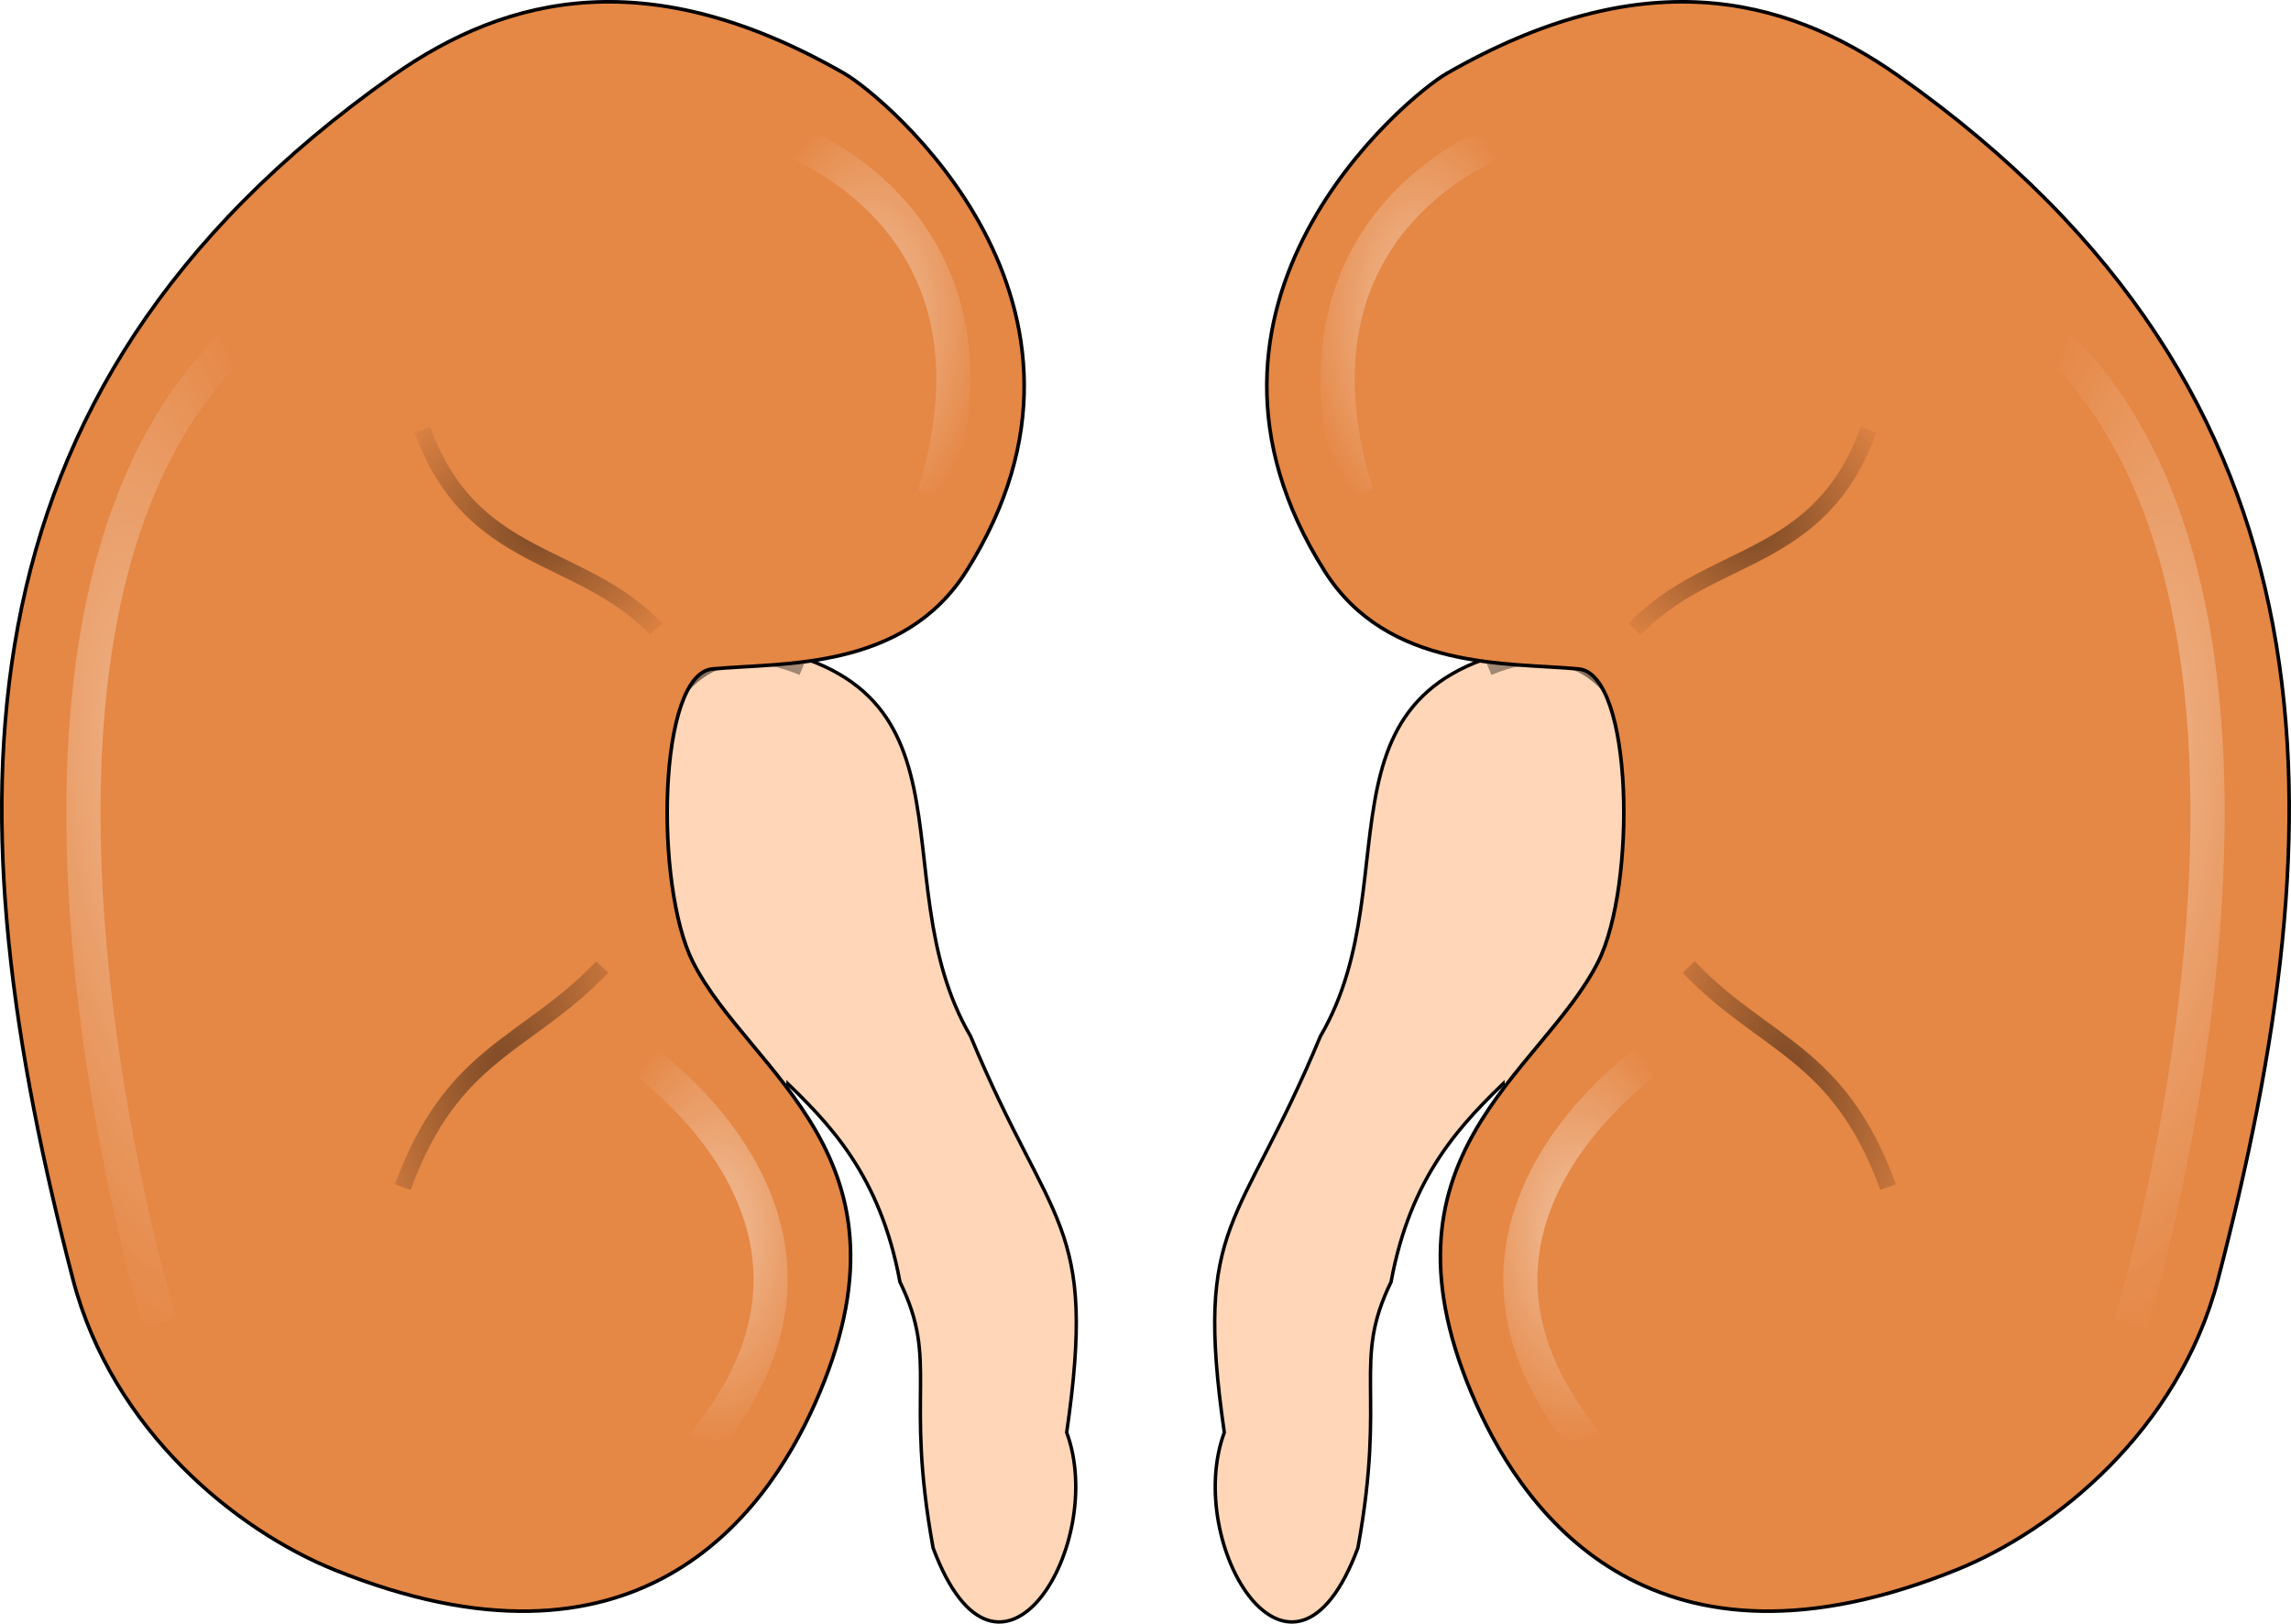
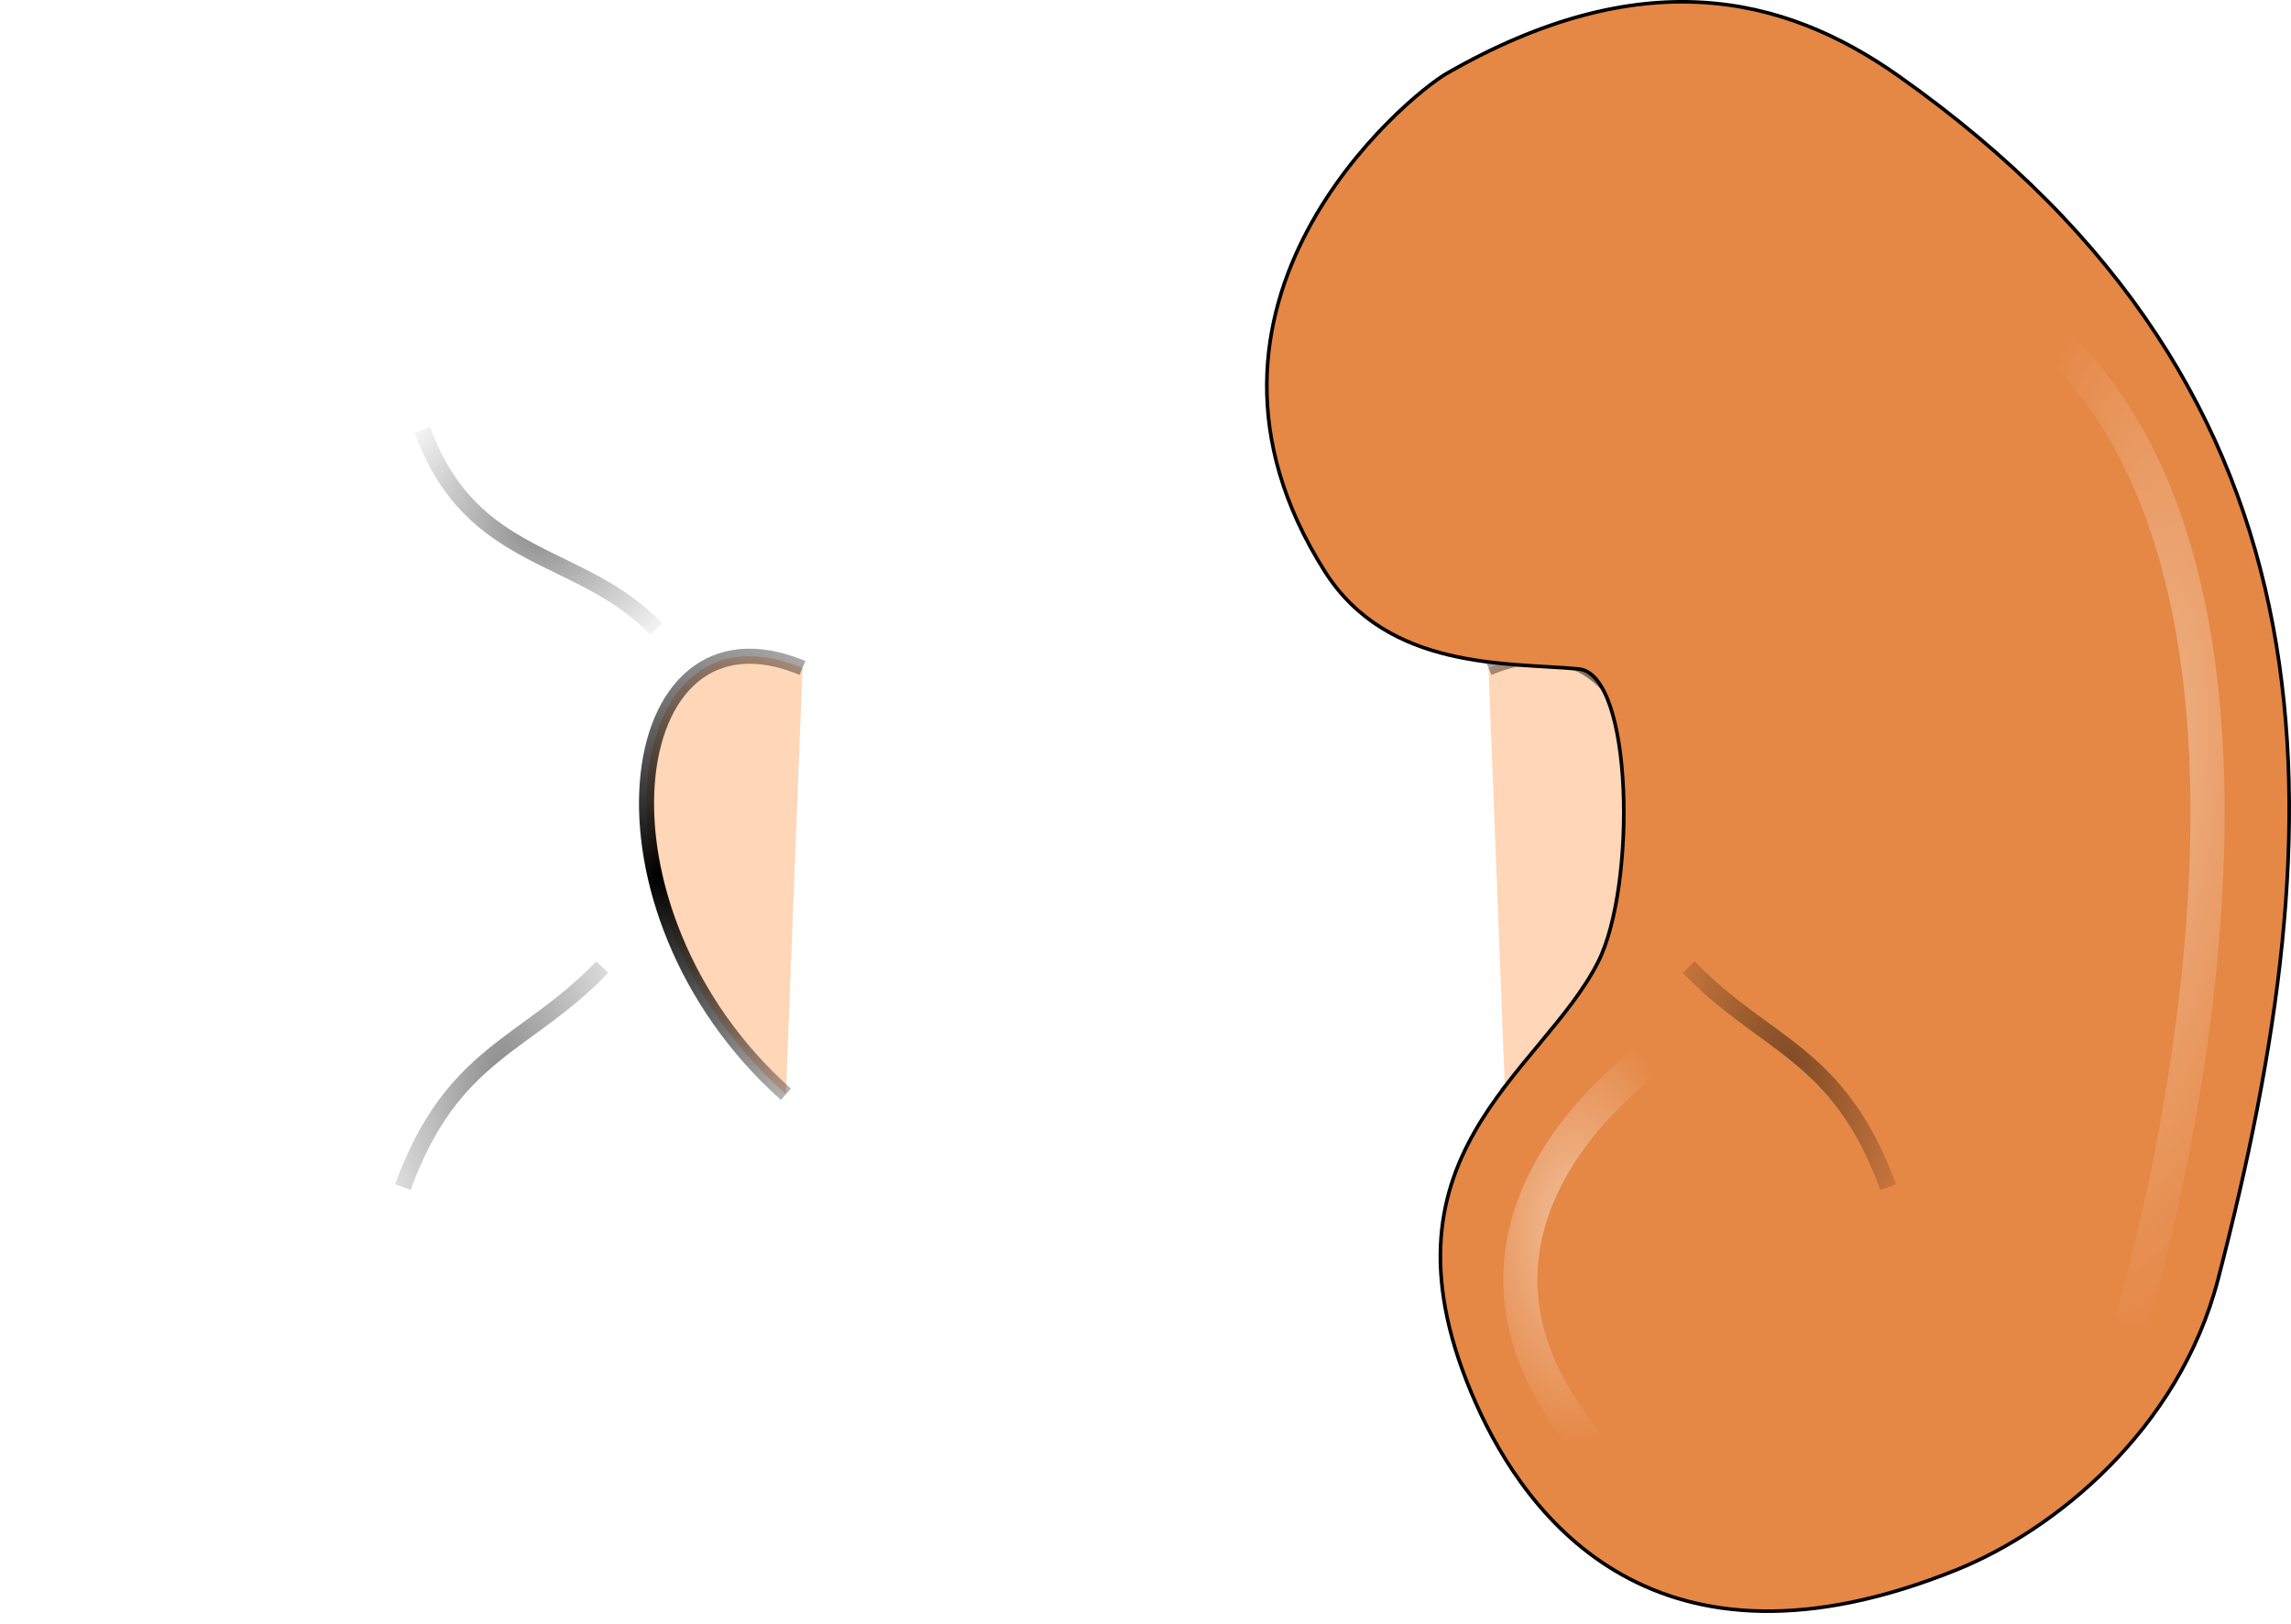
<svg xmlns="http://www.w3.org/2000/svg" xmlns:xlink="http://www.w3.org/1999/xlink" version="1.1" width="570.397" height="404.213" id="svg4164">
  <title id="title3837">Rein (kidney)</title>
  <defs id="defs4166">
    <linearGradient id="linearGradient3705">
      <stop id="stop3707" style="stop-color:#000000;stop-opacity:1" offset="0" />
      <stop id="stop3709" style="stop-color:#000000;stop-opacity:0" offset="1" />
    </linearGradient>
    <linearGradient id="linearGradient5185">
      <stop id="stop5187" style="stop-color:#000000;stop-opacity:1" offset="0" />
      <stop id="stop5189" style="stop-color:#000000;stop-opacity:0" offset="1" />
    </linearGradient>
    <linearGradient id="linearGradient5177">
      <stop id="stop5179" style="stop-color:#000000;stop-opacity:1" offset="0" />
      <stop id="stop5181" style="stop-color:#000000;stop-opacity:0" offset="1" />
    </linearGradient>
    <linearGradient id="linearGradient5161">
      <stop id="stop5163" style="stop-color:#ffffff;stop-opacity:1" offset="0" />
      <stop id="stop5165" style="stop-color:#ffffff;stop-opacity:0" offset="1" />
    </linearGradient>
    <filter color-interpolation-filters="sRGB" id="filter4976">
      <feGaussianBlur id="feGaussianBlur4978" stdDeviation="18.309" />
    </filter>
    <filter x="-0.215" y="-0.201" width="1.429" height="1.402" color-interpolation-filters="sRGB" id="filter5087">
      <feGaussianBlur id="feGaussianBlur5089" stdDeviation="13.164" />
    </filter>
    <filter x="-0.215" y="-0.201" width="1.429" height="1.402" color-interpolation-filters="sRGB" id="filter5091">
      <feGaussianBlur id="feGaussianBlur5093" stdDeviation="13.164" />
    </filter>
    <filter color-interpolation-filters="sRGB" id="filter5119">
      <feGaussianBlur id="feGaussianBlur5121" stdDeviation="9.652" />
    </filter>
    <filter x="-0.131" y="-0.061" width="1.262" height="1.121" color-interpolation-filters="sRGB" id="filter5157">
      <feGaussianBlur id="feGaussianBlur5159" stdDeviation="5.255" />
    </filter>
    <radialGradient cx="-954.001" cy="382.631" r="70.682" fx="-954.001" fy="382.631" id="radialGradient5167" xlink:href="#linearGradient5161" gradientUnits="userSpaceOnUse" gradientTransform="matrix(1,0,0,1.792,-571.429,-291.589)" />
    <radialGradient cx="-954.001" cy="382.631" r="70.682" fx="-954.001" fy="382.631" id="radialGradient5171" xlink:href="#linearGradient5161" gradientUnits="userSpaceOnUse" gradientTransform="matrix(1,0,0,1.792,-662.342,243.792)" />
    <radialGradient cx="-954.001" cy="382.631" r="70.682" fx="-954.001" fy="382.631" id="radialGradient5175" xlink:href="#linearGradient5161" gradientUnits="userSpaceOnUse" gradientTransform="matrix(1.396,-0.504,1.663,4.604,-628.079,-1619.531)" />
    <radialGradient cx="-1148.521" cy="506.851" r="104.965" fx="-1148.521" fy="506.851" id="radialGradient5183" xlink:href="#linearGradient5177" gradientUnits="userSpaceOnUse" gradientTransform="matrix(1,0,0,0.903,-571.429,60.452)" />
    <radialGradient cx="-878.419" cy="799.361" r="94.863" fx="-878.419" fy="799.361" id="radialGradient5191" xlink:href="#linearGradient5185" gradientUnits="userSpaceOnUse" gradientTransform="matrix(-1.51418e-7,1.981,-1.063,-8.1293361e-8,-28.414,2539.176)" />
    <filter x="-0.11" y="-0.042" width="1.22" height="1.085" color-interpolation-filters="sRGB" id="filter5225">
      <feGaussianBlur id="feGaussianBlur5227" stdDeviation="9.441" />
    </filter>
    <radialGradient cx="-878.419" cy="799.361" r="94.863" fx="-878.419" fy="799.361" id="radialGradient2867" xlink:href="#linearGradient5185" gradientUnits="userSpaceOnUse" gradientTransform="matrix(-1.51418e-7,1.981,-1.063,-8.1293361e-8,-28.414,2539.176)" />
    <radialGradient cx="-1148.521" cy="506.851" r="104.965" fx="-1148.521" fy="506.851" id="radialGradient2869" xlink:href="#linearGradient5177" gradientUnits="userSpaceOnUse" gradientTransform="matrix(1,0,0,0.903,-571.429,60.452)" />
    <radialGradient cx="-954.001" cy="382.631" r="70.682" fx="-954.001" fy="382.631" id="radialGradient2871" xlink:href="#linearGradient5161" gradientUnits="userSpaceOnUse" gradientTransform="matrix(1,0,0,1.792,-571.429,-291.589)" />
    <radialGradient cx="-954.001" cy="382.631" r="70.682" fx="-954.001" fy="382.631" id="radialGradient2873" xlink:href="#linearGradient5161" gradientUnits="userSpaceOnUse" gradientTransform="matrix(1,0,0,1.792,-662.342,243.792)" />
    <radialGradient cx="-954.001" cy="382.631" r="70.682" fx="-954.001" fy="382.631" id="radialGradient2875" xlink:href="#linearGradient5161" gradientUnits="userSpaceOnUse" gradientTransform="matrix(1.396,-0.504,1.663,4.604,-628.079,-1619.531)" />
    <radialGradient cx="260.121" cy="591.147" r="30.921" fx="260.121" fy="591.147" id="radialGradient3711" xlink:href="#linearGradient3705" gradientUnits="userSpaceOnUse" gradientTransform="matrix(2.596,1.04,-1.178,2.94,266.414,-1417.225)" />
    <filter x="-0.349" y="-0.124" width="1.698" height="1.249" color-interpolation-filters="sRGB" id="filter3769">
      <feGaussianBlur id="feGaussianBlur3771" stdDeviation="5.646" />
    </filter>
    <radialGradient cx="260.121" cy="591.147" r="30.921" fx="260.121" fy="591.147" id="radialGradient3813" xlink:href="#linearGradient3705" gradientUnits="userSpaceOnUse" gradientTransform="matrix(2.596,1.04,-1.178,2.94,266.414,-1417.225)" />
    <radialGradient cx="-878.419" cy="799.361" r="94.863" fx="-878.419" fy="799.361" id="radialGradient3815" xlink:href="#linearGradient5185" gradientUnits="userSpaceOnUse" gradientTransform="matrix(-1.51418e-7,1.981,-1.063,-8.1293361e-8,-28.414,2539.176)" />
    <radialGradient cx="-1148.521" cy="506.851" r="104.965" fx="-1148.521" fy="506.851" id="radialGradient3817" xlink:href="#linearGradient5177" gradientUnits="userSpaceOnUse" gradientTransform="matrix(1,0,0,0.903,-571.429,60.452)" />
    <radialGradient cx="-954.001" cy="382.631" r="70.682" fx="-954.001" fy="382.631" id="radialGradient3819" xlink:href="#linearGradient5161" gradientUnits="userSpaceOnUse" gradientTransform="matrix(1,0,0,1.792,-571.429,-291.589)" />
    <radialGradient cx="-954.001" cy="382.631" r="70.682" fx="-954.001" fy="382.631" id="radialGradient3821" xlink:href="#linearGradient5161" gradientUnits="userSpaceOnUse" gradientTransform="matrix(1,0,0,1.792,-662.342,243.792)" />
    <radialGradient cx="-954.001" cy="382.631" r="70.682" fx="-954.001" fy="382.631" id="radialGradient3823" xlink:href="#linearGradient5161" gradientUnits="userSpaceOnUse" gradientTransform="matrix(1.396,-0.504,1.663,4.604,-628.079,-1619.531)" />
    <radialGradient cx="260.121" cy="591.147" r="30.921" fx="260.121" fy="591.147" id="radialGradient3825" xlink:href="#linearGradient3705" gradientUnits="userSpaceOnUse" gradientTransform="matrix(2.596,1.04,-1.178,2.94,266.414,-1417.225)" />
    <radialGradient cx="-878.419" cy="799.361" r="94.863" fx="-878.419" fy="799.361" id="radialGradient3827" xlink:href="#linearGradient5185" gradientUnits="userSpaceOnUse" gradientTransform="matrix(-1.51418e-7,1.981,-1.063,-8.1293361e-8,-28.414,2539.176)" />
    <radialGradient cx="-1148.521" cy="506.851" r="104.965" fx="-1148.521" fy="506.851" id="radialGradient3829" xlink:href="#linearGradient5177" gradientUnits="userSpaceOnUse" gradientTransform="matrix(1,0,0,0.903,-571.429,60.452)" />
    <radialGradient cx="-954.001" cy="382.631" r="70.682" fx="-954.001" fy="382.631" id="radialGradient3831" xlink:href="#linearGradient5161" gradientUnits="userSpaceOnUse" gradientTransform="matrix(1,0,0,1.792,-571.429,-291.589)" />
    <radialGradient cx="-954.001" cy="382.631" r="70.682" fx="-954.001" fy="382.631" id="radialGradient3833" xlink:href="#linearGradient5161" gradientUnits="userSpaceOnUse" gradientTransform="matrix(1,0,0,1.792,-662.342,243.792)" />
    <radialGradient cx="-954.001" cy="382.631" r="70.682" fx="-954.001" fy="382.631" id="radialGradient3835" xlink:href="#linearGradient5161" gradientUnits="userSpaceOnUse" gradientTransform="matrix(1.396,-0.504,1.663,4.604,-628.079,-1619.531)" />
  </defs>
  <g transform="translate(-81.461,-373.259)" id="layer1">
    <g id="g3773">
-       <path d="m 261.256,533.116 c 68.297,6.182 38.269,57.819 61.863,98.132 20.13,48.465 31.579,45.658 23.918,98.62 10.27,27.843 -16.85,72.682 -33.258,28.756 -7.162,-39.327 1.55,-46.128 -8.254,-66.209 -9.867,-53.346 -50.233,-51.169 -58.398,-96.027 -1.991,-13.68 -4.445,-65.837 14.129,-63.272 z" id="path5193" style="fill:#ffd6b7;fill-opacity:1;stroke:#000000;stroke-width:0.851;stroke-linecap:butt;stroke-linejoin:miter;stroke-miterlimit:4;stroke-opacity:1;stroke-dasharray:none" />
+       <path d="m 261.256,533.116 z" id="path5193" style="fill:#ffd6b7;fill-opacity:1;stroke:#000000;stroke-width:0.851;stroke-linecap:butt;stroke-linejoin:miter;stroke-miterlimit:4;stroke-opacity:1;stroke-dasharray:none" />
      <path d="m 277.128,645.674 c -51.719,-46.091 -41.678,-125.248 4.129,-106.129" id="path2907" style="fill:#ffd6b7;fill-opacity:1;stroke:url(#radialGradient3825);stroke-width:3.751;stroke-linecap:butt;stroke-linejoin:round;stroke-miterlimit:4;stroke-opacity:1;stroke-dasharray:none;filter:url(#filter3769)" />
-       <path d="m 258.826,539.8 c 17.297,-1.64 47.476,0.521 63.198,-24.307 C 364.199,448.889 301.493,397.178 291.64,391.529 243.561,363.959 208.138,371.729 179.221,392.136 66.348,471.792 69.923,577.515 99.616,691.718 c 9.806,37.715 40.846,62.544 65.021,72.313 75.078,30.338 107.096,-13.033 119.711,-41.322 27.491,-61.647 -16.239,-81.94 -30.384,-109.989 -9.554,-18.945 -8.772,-71.628 4.861,-72.921 z" id="path4188" style="fill:#e58745;fill-opacity:1;stroke:#000000;stroke-width:0.893;stroke-linecap:butt;stroke-linejoin:miter;stroke-miterlimit:4;stroke-opacity:1;stroke-dasharray:none" />
      <path d="m -820,863.791 c -44.762,-46.667 -87.791,-49.335 -116.838,-128.859" transform="matrix(0.425,0,0,-0.425,579.919,981.124)" id="path5037" style="opacity:0.672;color:#000000;fill:none;stroke:url(#radialGradient3827);stroke-width:9.7;stroke-linecap:butt;stroke-linejoin:miter;stroke-miterlimit:4;stroke-opacity:1;stroke-dasharray:none;stroke-dashoffset:0;marker:none;visibility:visible;display:inline;overflow:visible;filter:url(#filter5091);enable-background:accumulate" />
      <path d="m -1651.429,576.648 c -44.762,-46.667 -107.994,-37.213 -137.041,-116.737" transform="matrix(0.425,0,0,0.425,946.709,284.789)" id="path4980" style="opacity:0.672;color:#000000;fill:none;stroke:url(#radialGradient3829);stroke-width:9.7;stroke-linecap:butt;stroke-linejoin:miter;stroke-miterlimit:4;stroke-opacity:1;stroke-dasharray:none;stroke-dashoffset:0;marker:none;visibility:visible;display:inline;overflow:visible;filter:url(#filter5087);enable-background:accumulate" />
      <path d="m -1573.5,290.014 c 0,0 135.36,46.467 84.853,208.091" transform="matrix(0.425,0,0,0.425,946.709,284.789)" id="path5155" style="opacity:0.686;fill:none;stroke:url(#radialGradient3831);stroke-width:20;stroke-linecap:butt;stroke-linejoin:miter;stroke-miterlimit:4;stroke-opacity:1;stroke-dasharray:none;filter:url(#filter5157)" />
-       <path d="m -1664.414,825.395 c 0,0 165.665,109.096 20.203,250.518" transform="matrix(0.425,0,0,0.425,946.709,284.789)" id="path5169" style="opacity:0.686;fill:none;stroke:url(#radialGradient3833);stroke-width:20;stroke-linecap:butt;stroke-linejoin:miter;stroke-miterlimit:4;stroke-opacity:1;stroke-dasharray:none;filter:url(#filter5157)" />
      <path d="m -1416.381,315.494 c 0,0 294.11,467.819 36.959,637.364" transform="matrix(-0.411,-0.111,0.111,-0.411,-495.882,675.136)" id="path5173" style="opacity:0.609;fill:none;stroke:url(#radialGradient3835);stroke-width:20;stroke-linecap:butt;stroke-linejoin:miter;stroke-miterlimit:4;stroke-opacity:1;stroke-dasharray:none;filter:url(#filter5157)" />
    </g>
    <g transform="matrix(-1,0,0,1,733.319,0)" id="g3783">
-       <path d="m 261.256,533.116 c 68.297,6.182 38.269,57.819 61.863,98.132 20.13,48.465 31.579,45.658 23.918,98.62 10.27,27.843 -16.85,72.682 -33.258,28.756 -7.162,-39.327 1.55,-46.128 -8.254,-66.209 -9.867,-53.346 -50.233,-51.169 -58.398,-96.027 -1.991,-13.68 -4.445,-65.837 14.129,-63.272 z" id="path3785" style="fill:#ffd6b7;fill-opacity:1;stroke:#000000;stroke-width:0.851;stroke-linecap:butt;stroke-linejoin:miter;stroke-miterlimit:4;stroke-opacity:1;stroke-dasharray:none" />
      <path d="m 277.128,645.674 c -51.719,-46.091 -41.678,-125.248 4.129,-106.129" id="path3787" style="fill:#ffd6b7;fill-opacity:1;stroke:url(#radialGradient3813);stroke-width:3.751;stroke-linecap:butt;stroke-linejoin:round;stroke-miterlimit:4;stroke-opacity:1;stroke-dasharray:none;filter:url(#filter3769)" />
      <path d="m 258.826,539.8 c 17.297,-1.64 47.476,0.521 63.198,-24.307 C 364.199,448.889 301.493,397.178 291.64,391.529 243.561,363.959 208.138,371.729 179.221,392.136 66.348,471.792 69.923,577.515 99.616,691.718 c 9.806,37.715 40.846,62.544 65.021,72.313 75.078,30.338 107.096,-13.033 119.711,-41.322 27.491,-61.647 -16.239,-81.94 -30.384,-109.989 -9.554,-18.945 -8.772,-71.628 4.861,-72.921 z" id="path3789" style="fill:#e58745;fill-opacity:1;stroke:#000000;stroke-width:0.893;stroke-linecap:butt;stroke-linejoin:miter;stroke-miterlimit:4;stroke-opacity:1;stroke-dasharray:none" />
      <path d="m -820,863.791 c -44.762,-46.667 -87.791,-49.335 -116.838,-128.859" transform="matrix(0.425,0,0,-0.425,579.919,981.124)" id="path3791" style="opacity:0.672;color:#000000;fill:none;stroke:url(#radialGradient3815);stroke-width:9.7;stroke-linecap:butt;stroke-linejoin:miter;stroke-miterlimit:4;stroke-opacity:1;stroke-dasharray:none;stroke-dashoffset:0;marker:none;visibility:visible;display:inline;overflow:visible;filter:url(#filter5091);enable-background:accumulate" />
-       <path d="m -1651.429,576.648 c -44.762,-46.667 -107.994,-37.213 -137.041,-116.737" transform="matrix(0.425,0,0,0.425,946.709,284.789)" id="path3793" style="opacity:0.672;color:#000000;fill:none;stroke:url(#radialGradient3817);stroke-width:9.7;stroke-linecap:butt;stroke-linejoin:miter;stroke-miterlimit:4;stroke-opacity:1;stroke-dasharray:none;stroke-dashoffset:0;marker:none;visibility:visible;display:inline;overflow:visible;filter:url(#filter5087);enable-background:accumulate" />
-       <path d="m -1573.5,290.014 c 0,0 135.36,46.467 84.853,208.091" transform="matrix(0.425,0,0,0.425,946.709,284.789)" id="path3795" style="opacity:0.686;fill:none;stroke:url(#radialGradient3819);stroke-width:20;stroke-linecap:butt;stroke-linejoin:miter;stroke-miterlimit:4;stroke-opacity:1;stroke-dasharray:none;filter:url(#filter5157)" />
      <path d="m -1664.414,825.395 c 0,0 165.665,109.096 20.203,250.518" transform="matrix(0.425,0,0,0.425,946.709,284.789)" id="path3797" style="opacity:0.686;fill:none;stroke:url(#radialGradient3821);stroke-width:20;stroke-linecap:butt;stroke-linejoin:miter;stroke-miterlimit:4;stroke-opacity:1;stroke-dasharray:none;filter:url(#filter5157)" />
      <path d="m -1416.381,315.494 c 0,0 294.11,467.819 36.959,637.364" transform="matrix(-0.411,-0.111,0.111,-0.411,-495.882,675.136)" id="path3799" style="opacity:0.609;fill:none;stroke:url(#radialGradient3823);stroke-width:20;stroke-linecap:butt;stroke-linejoin:miter;stroke-miterlimit:4;stroke-opacity:1;stroke-dasharray:none;filter:url(#filter5157)" />
    </g>
  </g>
</svg>